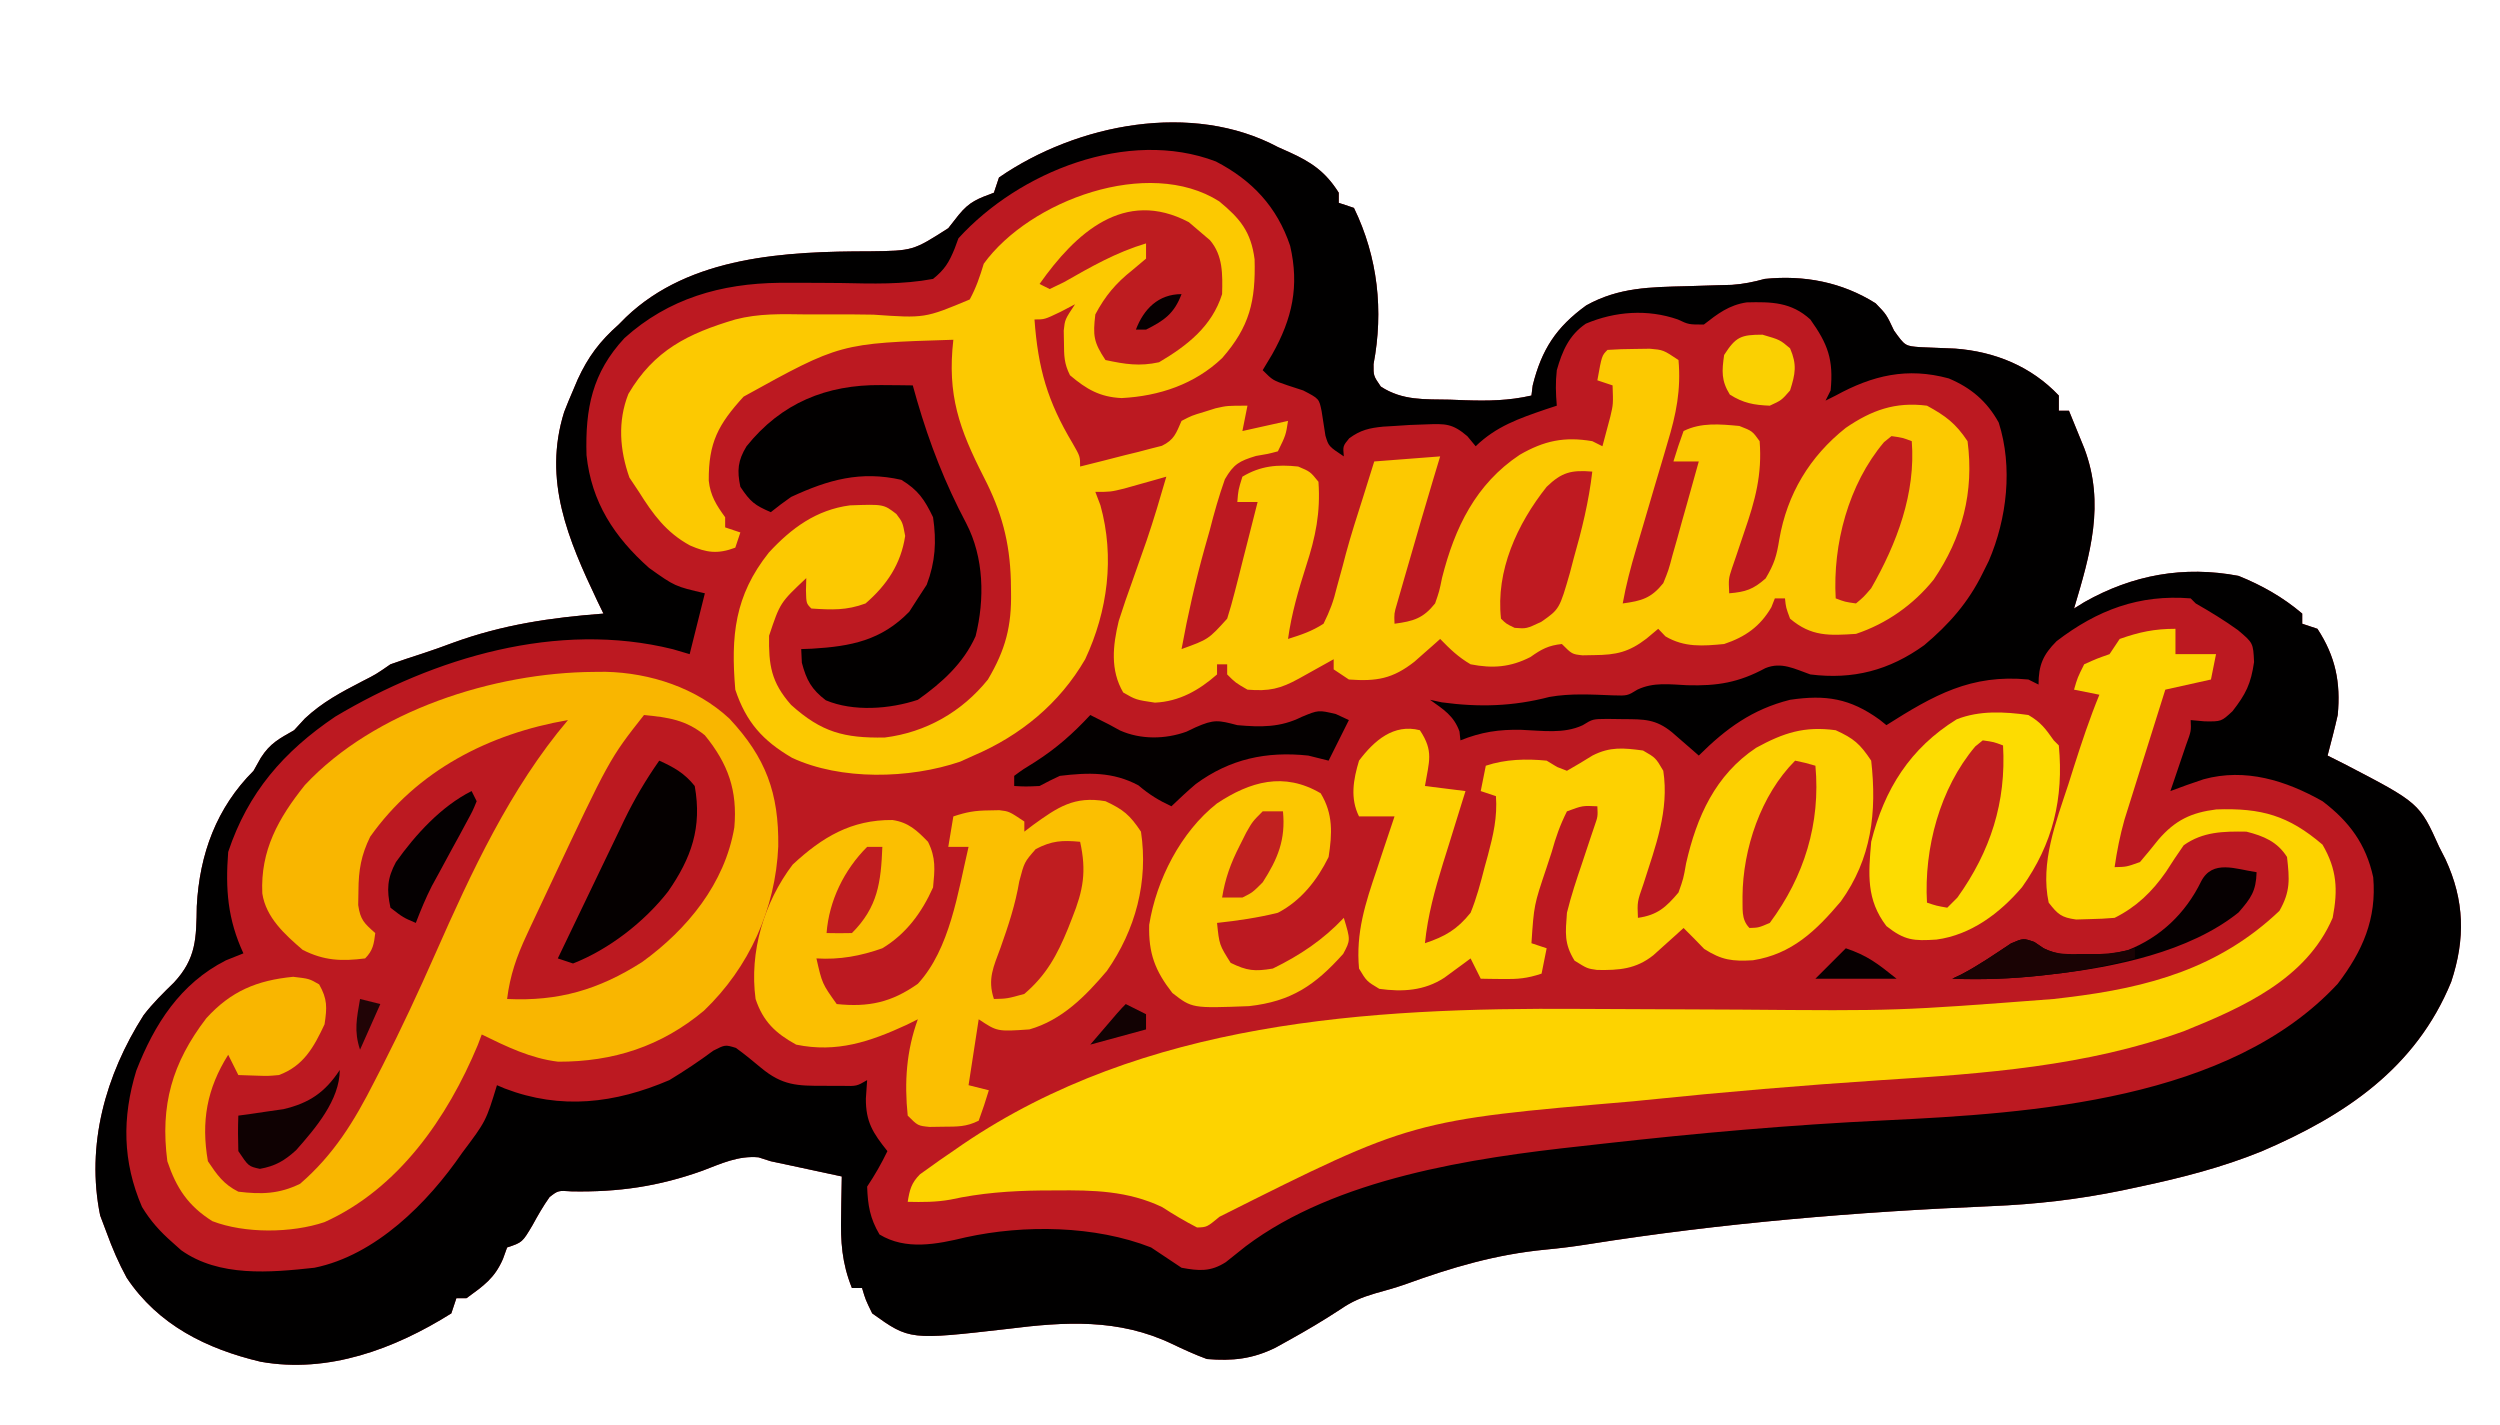
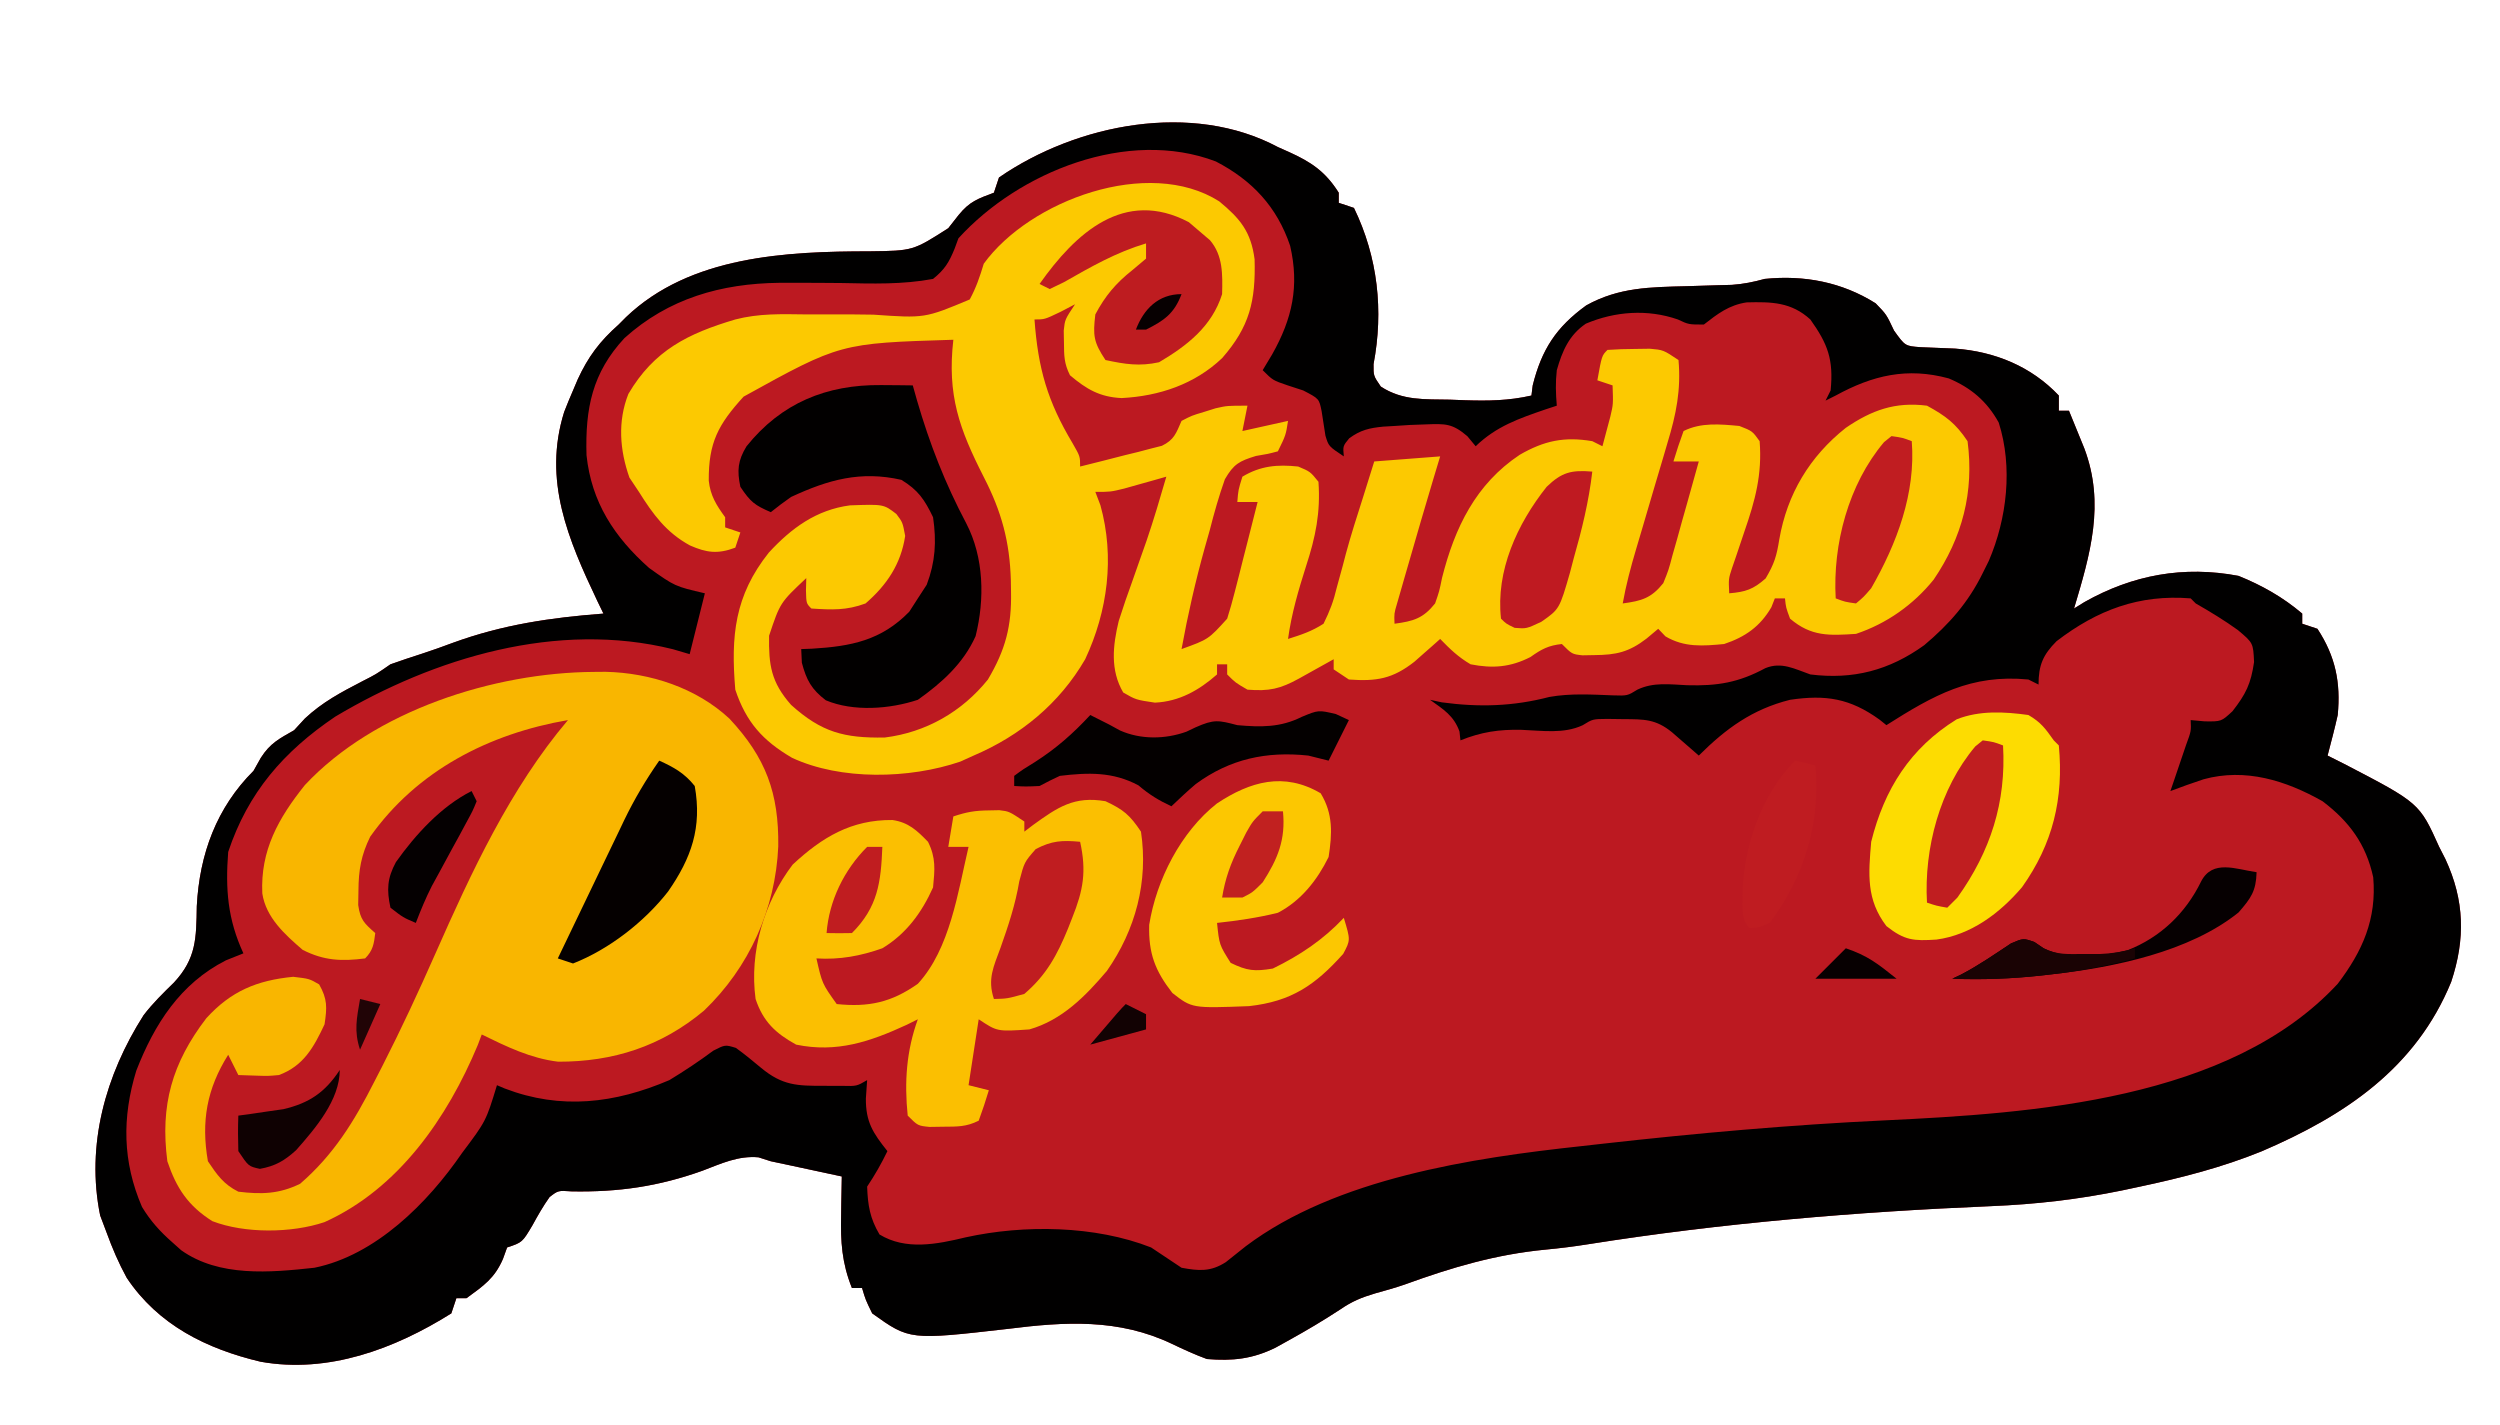
<svg xmlns="http://www.w3.org/2000/svg" version="1.1" width="493" height="281">
  <path d="M0 0 C0.722 0.322 1.444 0.645 2.188 0.977 C6.563 2.955 9.36 4.82 12 9 C12 9.66 12 10.32 12 11 C12.99 11.33 13.98 11.66 15 12 C19.724 21.74 20.861 32.267 18.863 42.809 C18.843 45.113 18.843 45.113 20.297 47.234 C24.573 50.027 28.932 49.718 33.938 49.812 C34.927 49.851 35.916 49.889 36.936 49.928 C41.489 50.072 45.54 50.022 50 49 C50.083 48.34 50.165 47.68 50.25 47 C52.022 39.912 54.876 35.523 60.805 31.227 C67.212 27.647 73.457 27.622 80.625 27.438 C82.68 27.377 84.734 27.314 86.789 27.246 C87.694 27.222 88.598 27.198 89.53 27.174 C91.817 27.013 93.797 26.609 96 26 C103.782 25.213 111.227 26.621 117.875 30.812 C120 33 120 33 121.5 36.188 C123.691 39.244 123.691 39.244 126.754 39.465 C129.015 39.574 131.277 39.666 133.539 39.742 C141.418 40.329 148.547 43.252 154 49 C154 49.99 154 50.98 154 52 C154.66 52 155.32 52 156 52 C156.649 53.582 157.294 55.166 157.938 56.75 C158.297 57.632 158.657 58.513 159.027 59.422 C163.149 70.347 160.206 80.265 157 91 C157.681 90.578 158.361 90.157 159.062 89.723 C168.537 84.368 178.628 82.513 189.438 84.562 C194.033 86.417 198.215 88.776 202 92 C202 92.66 202 93.32 202 94 C202.99 94.33 203.98 94.66 205 95 C208.568 100.453 209.608 105.613 209 112 C208.403 114.687 207.693 117.335 207 120 C208.085 120.545 209.171 121.091 210.289 121.652 C225.108 129.354 225.108 129.354 229 138 C229.405 138.793 229.81 139.586 230.227 140.402 C234.011 148.55 234.196 156.125 231.375 164.625 C224.396 181.685 210.378 191.017 193.996 198.039 C186.236 201.199 178.184 203.264 170 205 C168.81 205.254 167.619 205.508 166.393 205.769 C157.814 207.527 149.429 208.493 140.662 208.852 C114.146 209.965 87.409 212.194 61.191 216.363 C58.41 216.805 55.644 217.155 52.84 217.418 C42.958 218.364 34.292 220.933 24.993 224.313 C23.089 224.969 21.148 225.511 19.207 226.047 C16.438 226.87 14.594 227.637 12.25 229.25 C8.985 231.392 5.668 233.359 2.25 235.25 C1.348 235.75 0.445 236.25 -0.484 236.766 C-5.035 238.998 -8.929 239.416 -14 239 C-16.364 238.131 -18.597 237.108 -20.867 236.02 C-31.431 230.97 -42.033 231.639 -53.312 233.062 C-72.626 235.272 -72.626 235.272 -80 230 C-81.312 227.312 -81.312 227.312 -82 225 C-82.66 225 -83.32 225 -84 225 C-85.991 220.03 -86.248 215.877 -86.125 210.625 C-86.116 209.889 -86.107 209.153 -86.098 208.395 C-86.074 206.596 -86.038 204.798 -86 203 C-88.229 202.52 -90.458 202.041 -92.688 201.562 C-93.929 201.296 -95.17 201.029 -96.449 200.754 C-97.621 200.505 -98.793 200.256 -100 200 C-100.801 199.743 -101.601 199.487 -102.426 199.223 C-106.467 198.873 -109.758 200.456 -113.5 201.875 C-122.159 204.97 -130.047 206.107 -139.258 205.941 C-141.941 205.757 -141.941 205.757 -143.625 207.062 C-144.908 208.87 -145.939 210.682 -147 212.625 C-149 216 -149 216 -152 217 C-152.268 217.743 -152.536 218.485 -152.812 219.25 C-154.47 223.089 -156.632 224.544 -160 227 C-160.66 227 -161.32 227 -162 227 C-162.33 227.99 -162.66 228.98 -163 230 C-174.195 237.027 -187.318 241.916 -200.613 239.531 C-211.285 236.995 -220.795 232.291 -227 223 C-228.603 220.077 -229.863 217.131 -231 214 C-231.412 212.907 -231.825 211.814 -232.25 210.688 C-235.07 196.82 -231.208 183.016 -223.688 171.207 C-221.864 168.823 -219.833 166.846 -217.688 164.75 C-213.278 160.008 -213.291 155.999 -213.195 149.711 C-212.651 139.374 -209.285 130.285 -202 123 C-201.526 122.154 -201.051 121.309 -200.562 120.438 C-198.709 117.546 -196.956 116.689 -194 115 C-193.299 114.237 -192.597 113.474 -191.875 112.688 C-188.405 109.444 -184.719 107.51 -180.523 105.332 C-177.864 103.983 -177.864 103.983 -175 102 C-172.95 101.282 -170.896 100.576 -168.824 99.922 C-166.769 99.251 -164.732 98.525 -162.707 97.766 C-152.863 94.178 -143.426 92.8 -133 92 C-133.398 91.178 -133.797 90.355 -134.207 89.508 C-139.945 77.418 -144.972 65.728 -140.75 52.25 C-140.196 50.822 -139.613 49.404 -139 48 C-138.698 47.288 -138.397 46.577 -138.086 45.844 C-136.034 41.373 -133.728 38.295 -130 35 C-129.52 34.518 -129.041 34.036 -128.547 33.539 C-115.916 21.46 -96.957 20.57 -80.49 20.561 C-71.947 20.451 -71.947 20.451 -65 16 C-64.319 15.134 -63.639 14.268 -62.938 13.375 C-60.76 10.706 -59.151 10.192 -56 9 C-55.67 8.01 -55.34 7.02 -55 6 C-39.528 -4.659 -16.853 -9.001 0 0 Z " fill="#BC1921" transform="translate(252,29)" />
  <path d="M0 0 C0.722 0.322 1.444 0.645 2.188 0.977 C6.563 2.955 9.36 4.82 12 9 C12 9.66 12 10.32 12 11 C12.99 11.33 13.98 11.66 15 12 C19.724 21.74 20.861 32.267 18.863 42.809 C18.843 45.113 18.843 45.113 20.297 47.234 C24.573 50.027 28.932 49.718 33.938 49.812 C34.927 49.851 35.916 49.889 36.936 49.928 C41.489 50.072 45.54 50.022 50 49 C50.083 48.34 50.165 47.68 50.25 47 C52.022 39.912 54.876 35.523 60.805 31.227 C67.212 27.647 73.457 27.622 80.625 27.438 C82.68 27.377 84.734 27.314 86.789 27.246 C87.694 27.222 88.598 27.198 89.53 27.174 C91.817 27.013 93.797 26.609 96 26 C103.782 25.213 111.227 26.621 117.875 30.812 C120 33 120 33 121.5 36.188 C123.691 39.244 123.691 39.244 126.754 39.465 C129.015 39.574 131.277 39.666 133.539 39.742 C141.418 40.329 148.547 43.252 154 49 C154 49.99 154 50.98 154 52 C154.66 52 155.32 52 156 52 C156.649 53.582 157.294 55.166 157.938 56.75 C158.297 57.632 158.657 58.513 159.027 59.422 C163.149 70.347 160.206 80.265 157 91 C157.681 90.578 158.361 90.157 159.062 89.723 C168.537 84.368 178.628 82.513 189.438 84.562 C194.033 86.417 198.215 88.776 202 92 C202 92.66 202 93.32 202 94 C202.99 94.33 203.98 94.66 205 95 C208.568 100.453 209.608 105.613 209 112 C208.403 114.687 207.693 117.335 207 120 C208.085 120.545 209.171 121.091 210.289 121.652 C225.108 129.354 225.108 129.354 229 138 C229.405 138.793 229.81 139.586 230.227 140.402 C234.011 148.55 234.196 156.125 231.375 164.625 C224.396 181.685 210.378 191.017 193.996 198.039 C186.236 201.199 178.184 203.264 170 205 C168.81 205.254 167.619 205.508 166.393 205.769 C157.814 207.527 149.429 208.493 140.662 208.852 C114.146 209.965 87.409 212.194 61.191 216.363 C58.41 216.805 55.644 217.155 52.84 217.418 C42.958 218.364 34.292 220.933 24.993 224.313 C23.089 224.969 21.148 225.511 19.207 226.047 C16.438 226.87 14.594 227.637 12.25 229.25 C8.985 231.392 5.668 233.359 2.25 235.25 C1.348 235.75 0.445 236.25 -0.484 236.766 C-5.035 238.998 -8.929 239.416 -14 239 C-16.364 238.131 -18.597 237.108 -20.867 236.02 C-31.431 230.97 -42.033 231.639 -53.312 233.062 C-72.626 235.272 -72.626 235.272 -80 230 C-81.312 227.312 -81.312 227.312 -82 225 C-82.66 225 -83.32 225 -84 225 C-85.991 220.03 -86.248 215.877 -86.125 210.625 C-86.116 209.889 -86.107 209.153 -86.098 208.395 C-86.074 206.596 -86.038 204.798 -86 203 C-88.229 202.52 -90.458 202.041 -92.688 201.562 C-93.929 201.296 -95.17 201.029 -96.449 200.754 C-97.621 200.505 -98.793 200.256 -100 200 C-100.801 199.743 -101.601 199.487 -102.426 199.223 C-106.467 198.873 -109.758 200.456 -113.5 201.875 C-122.159 204.97 -130.047 206.107 -139.258 205.941 C-141.941 205.757 -141.941 205.757 -143.625 207.062 C-144.908 208.87 -145.939 210.682 -147 212.625 C-149 216 -149 216 -152 217 C-152.268 217.743 -152.536 218.485 -152.812 219.25 C-154.47 223.089 -156.632 224.544 -160 227 C-160.66 227 -161.32 227 -162 227 C-162.33 227.99 -162.66 228.98 -163 230 C-174.195 237.027 -187.318 241.916 -200.613 239.531 C-211.285 236.995 -220.795 232.291 -227 223 C-228.603 220.077 -229.863 217.131 -231 214 C-231.412 212.907 -231.825 211.814 -232.25 210.688 C-235.07 196.82 -231.208 183.016 -223.688 171.207 C-221.864 168.823 -219.833 166.846 -217.688 164.75 C-213.278 160.008 -213.291 155.999 -213.195 149.711 C-212.651 139.374 -209.285 130.285 -202 123 C-201.526 122.154 -201.051 121.309 -200.562 120.438 C-198.709 117.546 -196.956 116.689 -194 115 C-193.299 114.237 -192.597 113.474 -191.875 112.688 C-188.405 109.444 -184.719 107.51 -180.523 105.332 C-177.864 103.983 -177.864 103.983 -175 102 C-172.95 101.282 -170.896 100.576 -168.824 99.922 C-166.769 99.251 -164.732 98.525 -162.707 97.766 C-152.863 94.178 -143.426 92.8 -133 92 C-133.398 91.178 -133.797 90.355 -134.207 89.508 C-139.945 77.418 -144.972 65.728 -140.75 52.25 C-140.196 50.822 -139.613 49.404 -139 48 C-138.698 47.288 -138.397 46.577 -138.086 45.844 C-136.034 41.373 -133.728 38.295 -130 35 C-129.52 34.518 -129.041 34.036 -128.547 33.539 C-115.916 21.46 -96.957 20.57 -80.49 20.561 C-71.947 20.451 -71.947 20.451 -65 16 C-64.319 15.134 -63.639 14.268 -62.938 13.375 C-60.76 10.706 -59.151 10.192 -56 9 C-55.67 8.01 -55.34 7.02 -55 6 C-39.528 -4.659 -16.853 -9.001 0 0 Z M-63 18 C-63.245 18.665 -63.49 19.33 -63.742 20.016 C-64.854 22.744 -65.688 24.133 -68 26 C-74.008 27.128 -79.97 26.941 -86.062 26.812 C-89.345 26.778 -92.627 26.765 -95.91 26.77 C-97.097 26.77 -97.097 26.77 -98.309 26.771 C-109.796 26.905 -120.177 29.855 -128.848 37.664 C-135.217 44.518 -136.606 51.537 -136.34 60.758 C-135.369 70.016 -130.885 76.874 -124 83 C-118.906 86.628 -118.906 86.628 -113 88 C-113.99 91.96 -114.98 95.92 -116 100 C-117.094 99.678 -118.189 99.355 -119.316 99.023 C-142.061 93.379 -166.318 100.666 -185.875 112.312 C-196.084 119.201 -203.098 127.293 -207 139 C-207.568 146.376 -207.106 152.271 -204 159 C-205.134 159.454 -206.269 159.907 -207.438 160.375 C-216.452 164.946 -221.555 172.967 -225.125 182.141 C-227.954 191.385 -227.833 200.114 -224 209 C-222.321 211.778 -220.435 213.863 -218 216 C-217.432 216.508 -216.863 217.016 -216.277 217.539 C-208.787 222.87 -198.748 221.956 -190 221 C-177.944 218.555 -167.633 208.221 -160.88 198.365 C-156.161 192.084 -156.161 192.084 -154 185 C-153.49 185.217 -152.979 185.433 -152.453 185.656 C-141.395 189.891 -130.775 188.609 -120 184 C-117.002 182.182 -114.154 180.286 -111.34 178.195 C-109 177 -109 177 -106.883 177.645 C-105.176 178.873 -103.55 180.213 -101.938 181.562 C-97.691 185.086 -94.804 185.137 -89.438 185.125 C-87.703 185.129 -87.703 185.129 -85.934 185.133 C-83.065 185.202 -83.065 185.202 -81 184 C-81.082 185.196 -81.165 186.393 -81.25 187.625 C-81.283 192.249 -79.846 194.442 -77 198 C-78.204 200.494 -79.454 202.681 -81 205 C-80.866 208.697 -80.449 211.238 -78.562 214.438 C-73.373 217.602 -67.244 216.373 -61.562 215 C-50.019 212.465 -36.036 212.662 -25 217 C-22.994 218.325 -20.993 219.656 -19 221 C-15.567 221.636 -13.29 221.824 -10.27 219.895 C-8.961 218.854 -7.654 217.812 -6.348 216.77 C11.456 203.35 38.31 199.338 60 197 C61.382 196.845 62.763 196.689 64.145 196.533 C82.615 194.461 101.058 192.816 119.625 191.938 C148.735 190.55 187.713 187.98 209 165 C213.896 158.567 216.709 152.223 216 144 C214.582 137.479 211.291 133.009 206 129 C198.784 124.922 190.803 122.408 182.551 124.672 C180.348 125.405 178.169 126.174 176 127 C176.289 126.157 176.577 125.314 176.875 124.445 C177.246 123.35 177.618 122.254 178 121.125 C178.371 120.034 178.743 118.944 179.125 117.82 C180.099 115.174 180.099 115.174 180 113 C180.907 113.082 181.815 113.165 182.75 113.25 C186.045 113.297 186.045 113.297 188.25 111.25 C190.885 107.863 191.873 105.871 192.5 101.562 C192.33 97.794 192.33 97.794 189.312 95.25 C186.647 93.33 183.852 91.63 181 90 C180.67 89.67 180.34 89.34 180 89 C169.839 88.181 161.603 91.283 153.559 97.438 C150.866 100.137 150 102.192 150 106 C149.34 105.67 148.68 105.34 148 105 C136.684 103.906 129.34 108.086 120 114 C119.55 113.639 119.1 113.278 118.637 112.906 C112.833 108.719 108.047 107.958 101 109 C93.56 110.868 88.383 114.647 83 120 C82.277 119.368 82.277 119.368 81.539 118.723 C80.592 117.901 80.592 117.901 79.625 117.062 C78.999 116.517 78.372 115.972 77.727 115.41 C74.512 112.785 72.215 112.838 68.125 112.812 C66.551 112.791 66.551 112.791 64.945 112.77 C62.078 112.796 62.078 112.796 60.109 114.012 C56.357 115.77 52.087 115.073 48.02 114.922 C43.581 114.822 40.122 115.346 36 117 C35.907 116.134 35.907 116.134 35.812 115.25 C34.68 112.113 32.658 110.908 30 109 C30.763 109.165 31.526 109.33 32.312 109.5 C39.67 110.498 46.364 110.305 53.535 108.438 C57.702 107.698 61.867 107.964 66.082 108.125 C68.929 108.212 68.929 108.212 70.906 106.992 C74.084 105.486 77.258 105.965 80.688 106.125 C86.665 106.299 90.863 105.602 96.133 102.758 C99.317 101.465 101.875 102.903 105 104 C113.436 105.058 120.555 103.199 127.453 98.234 C132.389 94.083 136.16 89.794 139 84 C139.392 83.212 139.784 82.425 140.188 81.613 C143.783 73.262 144.951 63.124 142.152 54.34 C139.839 50.145 136.704 47.483 132.301 45.625 C124.09 43.395 117.302 45.004 110 49 C109.34 49.33 108.68 49.66 108 50 C108.33 49.34 108.66 48.68 109 48 C109.598 41.899 108.459 38.861 105 34 C101.228 30.561 97.343 30.505 92.438 30.629 C88.954 31.159 86.738 32.863 84 35 C81 35 81 35 78.875 34 C72.926 31.931 66.525 32.376 60.73 34.828 C57.42 37.07 56.07 40.24 55 44 C54.724 46.449 54.794 48.526 55 51 C54.264 51.242 53.528 51.485 52.77 51.734 C47.517 53.539 43.077 55.064 39 59 C38.46 58.346 37.92 57.693 37.363 57.02 C34.403 54.49 33.023 54.545 29.188 54.688 C27.602 54.746 27.602 54.746 25.984 54.805 C25 54.869 24.015 54.934 23 55 C22.263 55.044 21.525 55.088 20.766 55.133 C18.053 55.399 16.268 55.801 14.062 57.438 C12.813 58.961 12.813 58.961 13 61 C10 59 10 59 9.375 56.906 C9.125 55.302 8.875 53.698 8.625 52.094 C8.131 49.626 8.131 49.626 5 48 C3.989 47.67 2.979 47.34 1.938 47 C-1 46 -1 46 -3 44 C-2.072 42.453 -2.072 42.453 -1.125 40.875 C2.851 33.825 4.254 27.43 2.418 19.48 C-0.166 11.798 -5.045 6.573 -12.234 2.84 C-29.598 -3.779 -51.087 4.891 -63 18 Z " fill="#010000" transform="translate(252,29)" />
  <path d="M0 0 C4.129 3.397 6.285 5.985 6.992 11.438 C7.217 19.664 6.027 24.719 0.586 30.93 C-4.829 36.082 -11.822 38.418 -19.227 38.805 C-23.497 38.605 -26.141 37.087 -29.414 34.305 C-30.584 31.965 -30.58 30.471 -30.602 27.867 C-30.616 27.085 -30.63 26.302 -30.645 25.496 C-30.414 23.305 -30.414 23.305 -28.414 20.305 C-29.363 20.8 -30.312 21.295 -31.289 21.805 C-34.414 23.305 -34.414 23.305 -36.414 23.305 C-35.7 33.028 -33.856 39.422 -28.875 47.758 C-27.414 50.305 -27.414 50.305 -27.414 52.305 C-24.45 51.574 -21.494 50.821 -18.539 50.055 C-17.697 49.85 -16.856 49.645 -15.988 49.434 C-15.183 49.221 -14.377 49.008 -13.547 48.789 C-12.803 48.601 -12.06 48.412 -11.293 48.218 C-8.854 47.032 -8.483 45.734 -7.414 43.305 C-5.391 42.258 -5.391 42.258 -3.039 41.555 C-2.268 41.312 -1.497 41.07 -0.703 40.82 C1.586 40.305 1.586 40.305 5.586 40.305 C5.256 41.955 4.926 43.605 4.586 45.305 C7.556 44.645 10.526 43.985 13.586 43.305 C13.148 46.117 13.148 46.117 11.586 49.305 C9.621 49.831 9.621 49.831 7.266 50.219 C3.982 51.222 2.876 51.804 1.132 54.816 C-0.045 58.138 -0.984 61.451 -1.852 64.867 C-2.176 66.01 -2.5 67.153 -2.834 68.33 C-4.672 74.929 -6.187 81.566 -7.414 88.305 C-2.1 86.381 -2.1 86.381 1.586 82.305 C2.144 80.547 2.639 78.768 3.094 76.98 C3.358 75.952 3.622 74.924 3.895 73.865 C4.164 72.793 4.433 71.722 4.711 70.617 C5.127 68.992 5.127 68.992 5.551 67.334 C6.234 64.659 6.912 61.982 7.586 59.305 C6.266 59.305 4.946 59.305 3.586 59.305 C3.773 56.93 3.773 56.93 4.586 54.305 C8.163 52.158 11.477 51.868 15.586 52.305 C17.961 53.305 17.961 53.305 19.586 55.305 C20.015 61.369 19.022 66.192 17.148 71.93 C15.629 76.715 14.271 81.31 13.586 86.305 C16.245 85.467 18.275 84.794 20.586 83.305 C21.864 80.727 22.563 78.848 23.211 76.117 C23.602 74.686 23.994 73.255 24.387 71.824 C24.58 71.085 24.772 70.346 24.971 69.584 C25.995 65.788 27.205 62.051 28.398 58.305 C28.822 56.951 29.246 55.597 29.668 54.242 C29.971 53.273 30.274 52.303 30.586 51.305 C34.876 50.975 39.166 50.645 43.586 50.305 C43.157 51.728 42.727 53.151 42.285 54.617 C40.62 60.169 38.999 65.733 37.398 71.305 C37.126 72.244 36.853 73.184 36.572 74.152 C36.187 75.496 36.187 75.496 35.793 76.867 C35.445 78.076 35.445 78.076 35.089 79.309 C34.504 81.285 34.504 81.285 34.586 83.305 C38.319 82.8 40.218 82.266 42.586 79.305 C43.415 76.919 43.415 76.919 43.961 74.242 C46.469 64.328 50.621 55.747 59.273 49.992 C64.101 47.203 68.081 46.367 73.586 47.305 C74.246 47.635 74.906 47.965 75.586 48.305 C75.916 47.067 76.246 45.83 76.586 44.555 C76.772 43.859 76.957 43.163 77.148 42.445 C77.719 40.016 77.719 40.016 77.586 36.305 C76.596 35.975 75.606 35.645 74.586 35.305 C75.461 30.43 75.461 30.43 76.586 29.305 C78.374 29.179 80.168 29.129 81.961 29.117 C82.938 29.103 83.915 29.089 84.922 29.074 C87.586 29.305 87.586 29.305 90.586 31.305 C91.108 37.156 90.129 41.995 88.434 47.566 C88.214 48.32 87.994 49.074 87.768 49.85 C87.072 52.234 86.361 54.613 85.648 56.992 C84.943 59.383 84.24 61.774 83.539 64.166 C83.104 65.648 82.666 67.128 82.224 68.607 C81.172 72.152 80.234 75.663 79.586 79.305 C83.33 78.799 85.21 78.268 87.586 75.305 C88.634 72.714 88.634 72.714 89.41 69.762 C89.716 68.689 90.022 67.615 90.338 66.51 C90.647 65.39 90.955 64.271 91.273 63.117 C91.594 61.986 91.914 60.855 92.244 59.689 C93.034 56.897 93.814 54.102 94.586 51.305 C92.936 51.305 91.286 51.305 89.586 51.305 C90.188 49.284 90.859 47.284 91.586 45.305 C95.04 43.577 98.802 43.955 102.586 44.305 C105.148 45.305 105.148 45.305 106.586 47.305 C107.103 53.848 105.717 58.968 103.586 65.117 C103.02 66.789 102.457 68.462 101.898 70.137 C101.647 70.866 101.396 71.595 101.137 72.347 C100.451 74.447 100.451 74.447 100.586 77.305 C103.808 77.036 105.328 76.533 107.773 74.367 C109.499 71.451 109.94 69.926 110.461 66.68 C112.01 57.717 116.46 50.319 123.578 44.676 C128.673 41.197 133.3 39.505 139.586 40.305 C143.29 42.331 145.24 43.785 147.586 47.305 C148.913 57.304 146.548 66.324 140.898 74.617 C136.909 79.564 131.611 83.296 125.586 85.305 C120.331 85.644 116.789 85.871 112.586 82.305 C111.773 80.117 111.773 80.117 111.586 78.305 C110.926 78.305 110.266 78.305 109.586 78.305 C109.246 79.171 109.246 79.171 108.898 80.055 C106.675 83.866 103.728 85.924 99.586 87.305 C95.337 87.712 91.768 87.997 88.023 85.805 C87.549 85.31 87.075 84.815 86.586 84.305 C85.441 85.264 85.441 85.264 84.273 86.242 C80.797 88.91 78.292 89.457 74.023 89.492 C73.238 89.506 72.453 89.521 71.645 89.535 C69.586 89.305 69.586 89.305 67.586 87.305 C64.965 87.576 63.551 88.329 61.398 89.867 C57.438 91.892 53.949 92.162 49.586 91.305 C47.142 89.868 45.59 88.361 43.586 86.305 C43.127 86.715 42.668 87.125 42.195 87.547 C41.582 88.086 40.968 88.625 40.336 89.18 C39.733 89.713 39.129 90.247 38.508 90.797 C34.217 94.163 31.063 94.703 25.586 94.305 C24.596 93.645 23.606 92.985 22.586 92.305 C22.586 91.645 22.586 90.985 22.586 90.305 C21.959 90.654 21.333 91.003 20.688 91.363 C19.87 91.818 19.053 92.273 18.211 92.742 C17.399 93.195 16.587 93.647 15.75 94.113 C12.048 96.151 9.88 96.648 5.586 96.305 C3.211 94.93 3.211 94.93 1.586 93.305 C1.586 92.645 1.586 91.985 1.586 91.305 C0.926 91.305 0.266 91.305 -0.414 91.305 C-0.414 91.965 -0.414 92.625 -0.414 93.305 C-3.99 96.443 -7.863 98.642 -12.664 98.867 C-16.414 98.305 -16.414 98.305 -18.914 96.867 C-21.497 92.455 -20.98 87.646 -19.8 82.764 C-18.964 80.105 -18.054 77.487 -17.102 74.867 C-16.479 73.098 -15.858 71.329 -15.238 69.559 C-14.935 68.699 -14.631 67.839 -14.318 66.954 C-12.892 62.774 -11.644 58.545 -10.414 54.305 C-11.173 54.521 -11.933 54.738 -12.715 54.961 C-13.709 55.239 -14.703 55.518 -15.727 55.805 C-16.713 56.083 -17.699 56.362 -18.715 56.648 C-21.414 57.305 -21.414 57.305 -24.414 57.305 C-23.919 58.604 -23.919 58.604 -23.414 59.93 C-20.568 70.137 -21.967 80.817 -26.414 90.305 C-31.493 99.065 -39.18 105.356 -48.414 109.305 C-49.28 109.697 -50.147 110.088 -51.039 110.492 C-61.049 113.917 -74.617 114.231 -84.227 109.742 C-89.991 106.373 -93.277 102.717 -95.414 96.305 C-96.311 85.738 -95.562 77.778 -88.805 69.281 C-84.354 64.442 -79.414 60.829 -72.789 59.961 C-66.159 59.73 -66.159 59.73 -63.652 61.664 C-62.414 63.305 -62.414 63.305 -61.914 65.992 C-62.75 71.53 -65.517 75.664 -69.727 79.305 C-73.487 80.704 -76.41 80.572 -80.414 80.305 C-81.414 79.305 -81.414 79.305 -81.477 76.742 C-81.456 75.938 -81.435 75.133 -81.414 74.305 C-86.574 79.156 -86.574 79.156 -88.75 85.672 C-88.84 91.429 -88.373 94.811 -84.414 99.305 C-78.409 104.709 -73.961 105.881 -65.941 105.746 C-57.818 104.729 -50.721 100.677 -45.598 94.309 C-42.11 88.404 -40.904 83.771 -41.039 76.992 C-41.051 76.239 -41.062 75.485 -41.074 74.709 C-41.297 67.11 -42.916 61.181 -46.395 54.414 C-51.246 44.883 -53.66 38.224 -52.414 27.305 C-74.716 27.988 -74.716 27.988 -93.777 38.523 C-98.809 44.028 -100.697 47.623 -100.648 55.082 C-100.337 58.04 -99.144 59.926 -97.414 62.305 C-97.414 62.965 -97.414 63.625 -97.414 64.305 C-95.929 64.8 -95.929 64.8 -94.414 65.305 C-94.744 66.295 -95.074 67.285 -95.414 68.305 C-98.877 69.603 -101.063 69.312 -104.352 67.867 C-109.029 65.317 -111.623 61.748 -114.414 57.305 C-115.342 55.913 -115.342 55.913 -116.289 54.492 C-118.2 49.078 -118.643 43.415 -116.5 37.992 C-111.443 29.378 -104.726 26.07 -95.414 23.305 C-90.776 22.099 -86.322 22.237 -81.57 22.305 C-79.832 22.306 -78.094 22.304 -76.355 22.301 C-73.629 22.296 -70.905 22.305 -68.179 22.356 C-58.04 23.066 -58.04 23.066 -49.185 19.362 C-47.909 17.023 -47.186 14.844 -46.414 12.305 C-37.363 -0.177 -13.958 -8.838 0 0 Z " fill="#FCC901" transform="translate(240.414,39.695)" />
  <path d="M0 0 C1.135 -0.009 1.135 -0.009 2.293 -0.019 C11.114 0.181 20.192 3.144 26.723 9.219 C33.907 16.906 36.484 23.908 36.348 34.411 C35.816 46.722 30.606 58.292 21.688 66.812 C13.274 73.845 3.796 76.897 -7.055 76.867 C-12.492 76.217 -17.244 73.885 -22.125 71.5 C-22.514 72.534 -22.514 72.534 -22.91 73.59 C-28.907 87.955 -38.554 101.929 -53.125 108.5 C-59.603 110.691 -68.862 110.776 -75.25 108.312 C-80.038 105.294 -82.342 101.79 -84.125 96.5 C-85.562 85.433 -83.185 77.129 -76.449 68.305 C-71.561 62.934 -66.458 60.828 -59.312 60.125 C-56.125 60.5 -56.125 60.5 -54.188 61.625 C-52.54 64.533 -52.624 66.182 -53.125 69.5 C-55.25 74.028 -57.272 77.707 -62.125 79.5 C-64.266 79.695 -64.266 79.695 -66.375 79.625 C-67.612 79.584 -68.85 79.543 -70.125 79.5 C-70.785 78.18 -71.445 76.86 -72.125 75.5 C-76.327 82.198 -77.495 88.631 -76.125 96.5 C-74.312 99.193 -73.04 101.042 -70.125 102.5 C-65.586 103.054 -62.078 102.967 -57.938 100.938 C-51.282 95.17 -47.273 88.624 -43.312 80.812 C-42.793 79.804 -42.274 78.795 -41.739 77.756 C-38.024 70.462 -34.585 63.069 -31.28 55.583 C-24.191 39.528 -16.526 22.968 -5.125 9.5 C-20.67 12.18 -34.88 19.439 -44.125 32.5 C-45.903 36.128 -46.421 39.097 -46.438 43.125 C-46.454 44.066 -46.471 45.007 -46.488 45.977 C-46.065 48.916 -45.286 49.587 -43.125 51.5 C-43.376 53.637 -43.584 54.959 -45.125 56.5 C-49.758 57.095 -53.243 56.949 -57.438 54.812 C-60.931 51.806 -64.68 48.447 -65.398 43.688 C-65.793 35.195 -62.218 28.826 -57 22.312 C-43.294 7.632 -19.719 0.121 0 0 Z " fill="#F9B600" transform="translate(117.125,132.5)" />
-   <path d="M0 0 C0 1.65 0 3.3 0 5 C2.64 5 5.28 5 8 5 C7.67 6.65 7.34 8.3 7 10 C4.03 10.66 1.06 11.32 -2 12 C-3.269 16.019 -4.532 20.039 -5.79 24.061 C-6.219 25.427 -6.648 26.792 -7.079 28.157 C-7.701 30.127 -8.318 32.099 -8.934 34.07 C-9.305 35.254 -9.677 36.437 -10.06 37.657 C-10.935 40.769 -11.538 43.803 -12 47 C-9.671 46.955 -9.671 46.955 -7 46 C-5.765 44.538 -4.534 43.071 -3.352 41.566 C-0.028 37.714 3.138 36.233 8.059 35.617 C16.985 35.308 22.281 36.824 29 42.562 C31.852 47.464 32.069 51.464 31 57 C25.784 69.14 13.227 74.673 1.668 79.348 C-17.559 86.28 -37.759 87.722 -58 89 C-73.553 90.025 -89.059 91.337 -104.562 92.938 C-105.349 93.017 -106.136 93.096 -106.946 93.178 C-150.557 96.902 -150.557 96.902 -188.5 115.938 C-191 118 -191 118 -192.938 118.062 C-195.312 116.839 -197.59 115.492 -199.828 114.035 C-206.589 110.813 -213.408 110.679 -220.75 110.75 C-221.721 110.754 -222.691 110.758 -223.691 110.762 C-229.776 110.835 -235.601 111.254 -241.562 112.562 C-244.409 113.073 -247.114 113.067 -250 113 C-249.615 110.624 -249.299 109.301 -247.58 107.571 C-246.975 107.14 -246.37 106.71 -245.746 106.266 C-245.065 105.778 -244.383 105.29 -243.681 104.787 C-242.941 104.28 -242.2 103.773 -241.438 103.25 C-240.675 102.721 -239.912 102.193 -239.126 101.648 C-203.398 77.428 -159.436 74.672 -117.507 74.955 C-114.76 74.973 -112.013 74.983 -109.266 74.991 C-101.471 75.015 -93.677 75.051 -85.882 75.096 C-54.885 75.357 -54.885 75.357 -24 73 C-23.115 72.895 -22.23 72.79 -21.319 72.681 C-5.366 70.749 8.553 66.974 20.5 55.625 C22.694 51.785 22.496 49.393 22 45 C20.086 41.977 17.413 40.871 14 40 C9.442 39.926 5.408 40 1.625 42.688 C0.416 44.408 -0.743 46.165 -1.875 47.938 C-4.593 51.854 -7.678 54.839 -12 57 C-13.641 57.146 -15.29 57.221 -16.938 57.25 C-17.813 57.276 -18.688 57.302 -19.59 57.328 C-22.527 56.928 -23.194 56.299 -25 54 C-26.688 46.087 -23.563 38.108 -21.125 30.688 C-20.76 29.534 -20.395 28.381 -20.02 27.193 C-18.489 22.393 -16.917 17.661 -15 13 C-16.65 12.67 -18.3 12.34 -20 12 C-19.312 9.625 -19.312 9.625 -18 7 C-15.5 5.875 -15.5 5.875 -13 5 C-12.34 4.01 -11.68 3.02 -11 2 C-7.108 0.631 -4.142 0 0 0 Z " fill="#FDD300" transform="translate(429,124)" />
-   <path d="M0 0 C2.786 4.18 1.796 6.147 1 11 C3.64 11.33 6.28 11.66 9 12 C8.793 12.66 8.586 13.32 8.373 14 C7.431 17.019 6.497 20.041 5.562 23.062 C5.074 24.62 5.074 24.62 4.576 26.209 C2.954 31.478 1.553 36.509 1 42 C5.002 40.666 7.344 39.294 10 36 C11.188 33.088 11.972 30.107 12.75 27.062 C12.97 26.264 13.191 25.465 13.418 24.643 C14.473 20.688 15.3 17.13 15 13 C14.01 12.67 13.02 12.34 12 12 C12.33 10.35 12.66 8.7 13 7 C16.892 5.703 20.943 5.604 25 6 C25.681 6.412 26.361 6.825 27.062 7.25 C27.702 7.497 28.341 7.745 29 8 C30.703 7.017 32.404 6.028 34.066 4.977 C37.556 3.214 40.142 3.494 44 4 C46.5 5.438 46.5 5.438 48 8 C49.197 15.848 46.448 22.898 44.094 30.305 C42.858 33.837 42.858 33.837 43 37 C46.837 36.452 48.526 34.929 51 32 C51.975 29.25 51.975 29.25 52.5 26.25 C54.583 17.084 58.257 8.816 66.328 3.453 C71.757 0.489 75.841 -0.835 82 0 C85.586 1.637 86.793 2.69 89 6 C90.151 16.17 89.059 25.362 83.012 33.762 C78.11 39.561 73.35 44.155 65.676 45.367 C61.611 45.596 59.554 45.353 56.062 43.125 C55.382 42.424 54.701 41.722 54 41 C53.34 40.34 52.68 39.68 52 39 C51.457 39.494 50.915 39.987 50.355 40.496 C49.64 41.137 48.925 41.777 48.188 42.438 C47.48 43.076 46.772 43.714 46.043 44.371 C42.602 47.115 39.272 47.353 34.941 47.273 C33 47 33 47 30.5 45.438 C28.412 42.044 28.717 39.98 29 36 C29.818 32.665 30.891 29.436 32 26.188 C32.565 24.494 33.127 22.8 33.688 21.105 C33.939 20.364 34.19 19.624 34.449 18.86 C35.095 17.004 35.095 17.004 35 15 C32.078 14.86 32.078 14.86 29 16 C27.616 18.767 26.822 21.052 26 24 C25.472 25.607 25.472 25.607 24.934 27.246 C22.505 34.468 22.505 34.468 22 42 C22.99 42.33 23.98 42.66 25 43 C24.67 44.65 24.34 46.3 24 48 C21.118 48.961 19.301 49.106 16.312 49.062 C15.1 49.049 15.1 49.049 13.863 49.035 C13.248 49.024 12.634 49.012 12 49 C11.34 47.68 10.68 46.36 10 45 C9.529 45.349 9.059 45.699 8.574 46.059 C7.952 46.514 7.329 46.969 6.688 47.438 C6.073 47.89 5.458 48.342 4.824 48.809 C0.874 51.388 -3.422 51.636 -8 51 C-10.5 49.5 -10.5 49.5 -12 47 C-12.644 39.919 -10.765 34.163 -8.5 27.5 C-8.166 26.487 -7.832 25.474 -7.488 24.43 C-6.669 21.949 -5.84 19.473 -5 17 C-7.31 17 -9.62 17 -12 17 C-13.783 13.434 -13.126 9.734 -12 6 C-9.021 2.052 -5.183 -1.333 0 0 Z " fill="#FDD101" transform="translate(280,144)" />
  <path d="M0 0 C3.539 1.651 4.811 2.716 7 6 C8.48 15.816 5.945 25.347 0.285 33.457 C-3.946 38.448 -8.571 43.163 -15 45 C-21.344 45.438 -21.344 45.438 -25 43 C-25.66 47.29 -26.32 51.58 -27 56 C-25.68 56.33 -24.36 56.66 -23 57 C-23.602 59.02 -24.273 61.021 -25 63 C-27.478 64.239 -29.237 64.167 -32 64.188 C-32.887 64.202 -33.774 64.216 -34.688 64.23 C-37 64 -37 64 -39 62 C-39.679 55.419 -39.259 49.211 -37 43 C-38.091 43.541 -38.091 43.541 -39.203 44.094 C-46.431 47.43 -53.014 49.657 -61 48 C-65.079 45.757 -67.523 43.43 -69 39 C-70.254 29.721 -67.346 19.967 -61.688 12.5 C-55.878 7.096 -50.128 3.632 -42.004 3.707 C-38.855 4.167 -37.165 5.769 -35 8 C-33.415 11.171 -33.659 13.48 -34 17 C-36.236 21.981 -39.291 26.153 -44 29 C-48.297 30.523 -52.426 31.286 -57 31 C-55.873 35.969 -55.873 35.969 -53 40 C-46.706 40.651 -42.202 39.681 -37 36 C-30.659 29.13 -29.097 17.911 -27 9 C-28.32 9 -29.64 9 -31 9 C-30.67 7.02 -30.34 5.04 -30 3 C-27.356 2.119 -25.719 1.838 -23 1.812 C-22.319 1.798 -21.639 1.784 -20.938 1.77 C-19 2 -19 2 -16 4 C-16 4.66 -16 5.32 -16 6 C-15.432 5.567 -14.863 5.134 -14.277 4.688 C-9.443 1.201 -6.182 -1.07 0 0 Z " fill="#FBBF01" transform="translate(218,158)" />
-   <path d="M0 0 C4.759 0.467 8.253 0.943 12 4 C16.616 9.659 18.444 14.904 17.812 22.152 C15.942 33.241 8.536 42.275 -0.383 48.723 C-8.941 54.182 -16.881 56.49 -27 56 C-26.421 51.348 -25.134 47.655 -23.156 43.414 C-22.871 42.799 -22.586 42.184 -22.292 41.551 C-21.37 39.572 -20.436 37.598 -19.5 35.625 C-19.185 34.954 -18.869 34.283 -18.544 33.592 C-6.799 8.631 -6.799 8.631 0 0 Z " fill="#BC1920" transform="translate(127,141)" />
  <path d="M0 0 C2.445 1.428 3.329 2.637 5 5 C5.495 5.495 5.495 5.495 6 6 C6.987 16.453 4.833 25.396 -1.258 33.957 C-5.642 39.098 -11.335 43.375 -18.129 44.285 C-22.589 44.572 -24.387 44.485 -28 41.625 C-31.988 36.391 -31.553 31.416 -31 25 C-28.415 14.62 -23.307 6.526 -14.152 0.855 C-9.661 -0.93 -4.724 -0.658 0 0 Z " fill="#FDDC01" transform="translate(400,141)" />
  <path d="M0 0 C1.756 0.014 1.756 0.014 3.547 0.027 C4.439 0.039 5.331 0.051 6.25 0.062 C6.53 1.055 6.809 2.048 7.098 3.07 C9.593 11.624 12.627 19.392 16.797 27.27 C20.289 33.981 20.465 42.204 18.637 49.516 C16.242 54.876 11.987 58.707 7.25 62.062 C1.738 63.9 -5.461 64.447 -10.902 62.156 C-13.733 59.997 -14.723 58.164 -15.625 54.75 C-15.666 53.863 -15.707 52.976 -15.75 52.062 C-15.049 52.037 -14.348 52.011 -13.625 51.984 C-5.907 51.523 0.044 50.356 5.562 44.688 C6.119 43.821 6.676 42.955 7.25 42.062 C7.827 41.176 8.405 40.289 9 39.375 C10.71 34.842 10.95 30.85 10.25 26.062 C8.555 22.546 7.32 20.717 4 18.688 C-4.026 16.863 -10.395 18.648 -17.75 22.062 C-19.113 23.021 -20.458 24.009 -21.75 25.062 C-24.911 23.693 -25.743 23.073 -27.75 20.062 C-28.424 16.842 -28.261 14.9 -26.535 12.07 C-19.675 3.515 -10.748 -0.107 0 0 Z " fill="#020000" transform="translate(173.75,75.938)" />
  <path d="M0 0 C2.472 4.055 2.28 7.945 1.562 12.562 C-0.668 17.109 -3.878 21.193 -8.438 23.562 C-12.409 24.543 -16.373 25.122 -20.438 25.562 C-19.99 29.885 -19.99 29.885 -17.75 33.438 C-14.513 35.012 -13.042 35.163 -9.438 34.562 C-4.069 31.938 0.455 28.916 4.562 24.562 C5.89 28.948 5.89 28.948 4.445 31.66 C-1.088 37.845 -5.789 41.047 -14.137 41.973 C-25.362 42.401 -25.362 42.401 -29.25 39.375 C-32.648 35.006 -33.976 31.572 -33.816 25.934 C-32.398 17.058 -27.573 7.606 -20.453 2 C-13.925 -2.319 -7.249 -4.275 0 0 Z " fill="#FCC701" transform="translate(260.438,156.438)" />
  <path d="M0 0 C0.846 0.722 1.691 1.444 2.562 2.188 C3.092 2.639 3.622 3.09 4.168 3.555 C6.758 6.588 6.655 10.331 6.562 14.188 C4.572 20.531 -0.308 24.342 -5.875 27.625 C-9.725 28.47 -12.569 28.012 -16.438 27.188 C-18.794 23.653 -18.927 22.352 -18.438 18.188 C-16.504 14.544 -14.384 12.03 -11.188 9.5 C-10.28 8.737 -9.373 7.974 -8.438 7.188 C-8.438 6.197 -8.438 5.207 -8.438 4.188 C-14.325 5.945 -19.294 8.796 -24.609 11.824 C-25.543 12.274 -26.476 12.724 -27.438 13.188 C-28.098 12.857 -28.758 12.527 -29.438 12.188 C-22.36 2.167 -12.75 -6.723 0 0 Z " fill="#BE1C20" transform="translate(234.438,43.812)" />
  <path d="M0 0 C1.268 0.588 1.268 0.588 2.562 1.188 C1.242 3.828 -0.077 6.468 -1.438 9.188 C-2.757 8.857 -4.077 8.527 -5.438 8.188 C-13.681 7.305 -20.872 8.839 -27.621 13.789 C-29.278 15.196 -30.866 16.685 -32.438 18.188 C-34.978 16.993 -36.767 15.907 -38.938 14.062 C-43.977 11.363 -48.82 11.515 -54.438 12.188 C-55.79 12.813 -57.129 13.474 -58.438 14.188 C-61.188 14.312 -61.188 14.312 -63.438 14.188 C-63.438 13.527 -63.438 12.867 -63.438 12.188 C-61.68 10.891 -61.68 10.891 -59.312 9.438 C-55.099 6.735 -51.837 3.848 -48.438 0.188 C-44.438 2.188 -44.438 2.188 -42.566 3.238 C-38.494 5.054 -33.656 4.99 -29.473 3.477 C-28.884 3.196 -28.294 2.915 -27.688 2.625 C-24.009 0.998 -23.187 1.205 -19.438 2.188 C-14.821 2.598 -10.949 2.667 -6.75 0.562 C-3.438 -0.812 -3.438 -0.812 0 0 Z " fill="#040000" transform="translate(263.438,140.812)" />
  <path d="M0 0 C2.894 1.297 5.016 2.503 7 5 C8.468 13.187 6.336 19.194 1.75 25.801 C-2.925 31.791 -9.896 37.214 -17 40 C-17.99 39.67 -18.98 39.34 -20 39 C-17.8 34.407 -15.595 29.818 -13.384 25.23 C-12.633 23.672 -11.885 22.112 -11.138 20.552 C-10.06 18.301 -8.976 16.052 -7.891 13.805 C-7.561 13.114 -7.232 12.423 -6.893 11.711 C-4.88 7.56 -2.645 3.782 0 0 Z " fill="#050000" transform="translate(130,150)" />
  <path d="M0 0 C1.281 5.822 0.64 9.512 -1.562 15 C-1.838 15.703 -2.113 16.405 -2.396 17.129 C-4.529 22.335 -6.659 26.292 -11 30 C-14.375 30.938 -14.375 30.938 -17 31 C-18.316 27.052 -17.052 24.611 -15.688 20.875 C-14.148 16.533 -12.769 12.37 -12 7.812 C-11 4 -11 4 -8.75 1.438 C-5.576 -0.222 -3.533 -0.329 0 0 Z " fill="#C01D20" transform="translate(213,166)" />
  <path d="M0 0 C-0.685 5.905 -2.055 11.477 -3.688 17.188 C-3.919 18.076 -4.15 18.965 -4.389 19.881 C-6.471 27.118 -6.471 27.118 -10.062 29.625 C-13 31 -13 31 -15.312 30.812 C-17 30 -17 30 -18 29 C-19.065 19.589 -14.808 10.307 -9 3 C-6.013 0.11 -4.122 -0.343 0 0 Z " fill="#BF1A21" transform="translate(314,93)" />
  <path d="M0 0 C2.188 0.312 2.188 0.312 4 1 C4.647 12.218 1.52 21.883 -5 31 C-5.66 31.66 -6.32 32.32 -7 33 C-9.125 32.625 -9.125 32.625 -11 32 C-11.604 21.33 -8.487 9.503 -1.48 1.199 C-0.992 0.803 -0.503 0.408 0 0 Z " fill="#C01E20" transform="translate(391,146)" />
  <path d="M0 0 C2.188 0.312 2.188 0.312 4 1 C4.805 11.261 1.061 21.185 -4 30 C-5.484 31.73 -5.484 31.73 -7 33 C-9.188 32.688 -9.188 32.688 -11 32 C-11.604 21.33 -8.487 9.503 -1.48 1.199 C-0.992 0.803 -0.503 0.408 0 0 Z " fill="#C01D21" transform="translate(373,86)" />
  <path d="M0 0 C2.062 0.438 2.062 0.438 4 1 C5.042 12.343 1.806 22.853 -5 32 C-7.188 32.938 -7.188 32.938 -9 33 C-10.723 31.277 -10.295 29.106 -10.375 26.75 C-10.308 17.407 -6.766 6.766 0 0 Z " fill="#BF1C21" transform="translate(354,150)" />
  <path d="M0 0 C-0.11 3.726 -1.086 5.099 -3.562 7.938 C-13.294 15.751 -28.178 18.764 -40.312 20.125 C-41.047 20.21 -41.781 20.295 -42.537 20.382 C-48.369 21.017 -54.134 21.228 -60 21 C-59.443 20.737 -58.886 20.474 -58.312 20.203 C-54.861 18.407 -51.676 16.199 -48.438 14.047 C-46 13 -46 13 -43.812 13.766 C-43.214 14.173 -42.616 14.58 -42 15 C-37.235 17.383 -30.503 16.603 -25.453 15.387 C-18.958 12.845 -13.997 8.097 -10.934 1.812 C-8.676 -2.57 -4.081 -0.592 0 0 Z " fill="#060001" transform="translate(445,172)" />
  <path d="M0 0 C0.33 0.66 0.66 1.32 1 2 C0.227 3.892 0.227 3.892 -1.02 6.176 C-1.465 7.004 -1.91 7.832 -2.369 8.686 C-2.845 9.552 -3.322 10.419 -3.812 11.312 C-4.738 13.016 -5.661 14.72 -6.582 16.426 C-6.997 17.183 -7.412 17.94 -7.839 18.72 C-9.05 21.099 -10.045 23.509 -11 26 C-13.5 24.938 -13.5 24.938 -16 23 C-16.759 19.482 -16.657 17.215 -14.926 14.012 C-11.099 8.613 -5.985 2.993 0 0 Z " fill="#050001" transform="translate(93,156)" />
-   <path d="M0 0 C3.438 1 3.438 1 5.438 2.688 C6.827 5.9 6.493 7.694 5.438 11 C3.75 12.938 3.75 12.938 1.438 14 C-1.704 13.872 -3.774 13.5 -6.438 11.812 C-8.148 9.057 -8.016 7.174 -7.562 4 C-5.276 0.434 -4.272 0 0 0 Z " fill="#FAD002" transform="translate(347.562,66)" />
  <path d="M0 0 C0 5.899 -4.807 11.527 -8.625 15.832 C-10.918 17.904 -12.701 18.946 -15.75 19.5 C-18 19 -18 19 -20 16 C-20.079 13.668 -20.088 11.332 -20 9 C-19.192 8.89 -18.384 8.781 -17.551 8.668 C-16.482 8.509 -15.414 8.351 -14.312 8.188 C-13.257 8.037 -12.201 7.886 -11.113 7.73 C-5.986 6.527 -2.875 4.388 0 0 Z " fill="#0F0102" transform="translate(67,211)" />
  <path d="M0 0 C1.32 0 2.64 0 4 0 C4.558 5.581 2.967 9.397 0 14 C-2 16 -2 16 -4 17 C-5.32 17 -6.64 17 -8 17 C-7.397 13.223 -6.297 10.215 -4.562 6.812 C-4.131 5.953 -3.699 5.093 -3.254 4.207 C-2 2 -2 2 0 0 Z " fill="#C12120" transform="translate(249,160)" />
  <path d="M0 0 C0.99 0 1.98 0 3 0 C2.723 6.996 2.112 11.888 -3 17 C-4.666 17.041 -6.334 17.043 -8 17 C-7.508 10.602 -4.534 4.534 0 0 Z " fill="#C01D20" transform="translate(171,167)" />
  <path d="M0 0 C0.897 0.611 0.897 0.611 1.812 1.234 C4.515 2.586 6.673 2.367 9.688 2.359 C10.737 2.362 11.786 2.365 12.867 2.367 C15.369 2.254 17.43 1.959 19.812 1.234 C19.812 1.894 19.812 2.554 19.812 3.234 C14.378 4.686 9.087 5.733 3.5 6.359 C2.766 6.444 2.032 6.529 1.276 6.617 C-4.557 7.252 -10.321 7.462 -16.188 7.234 C-15.352 6.84 -15.352 6.84 -14.5 6.438 C-11.048 4.642 -7.864 2.434 -4.625 0.281 C-2.188 -0.766 -2.188 -0.766 0 0 Z " fill="#1A0304" transform="translate(401.188,185.766)" />
  <path d="M0 0 C4.307 1.477 6.195 2.956 10 6 C4.72 6 -0.56 6 -6 6 C-4 4 -2 2 0 0 Z " fill="#070001" transform="translate(364,187)" />
  <path d="M0 0 C1.32 0.66 2.64 1.32 4 2 C4 2.99 4 3.98 4 5 C-1.445 6.485 -1.445 6.485 -7 8 C-1.125 1.125 -1.125 1.125 0 0 Z " fill="#120203" transform="translate(222,198)" />
  <path d="M0 0 C-1.451 3.825 -3.382 5.191 -7 7 C-7.66 7 -8.32 7 -9 7 C-7.458 2.934 -4.568 0 0 0 Z " fill="#070001" transform="translate(233,58)" />
  <path d="M0 0 C1.98 0.495 1.98 0.495 4 1 C2.02 5.455 2.02 5.455 0 10 C-1.231 6.306 -0.644 3.794 0 0 Z " fill="#210406" transform="translate(71,197)" />
</svg>